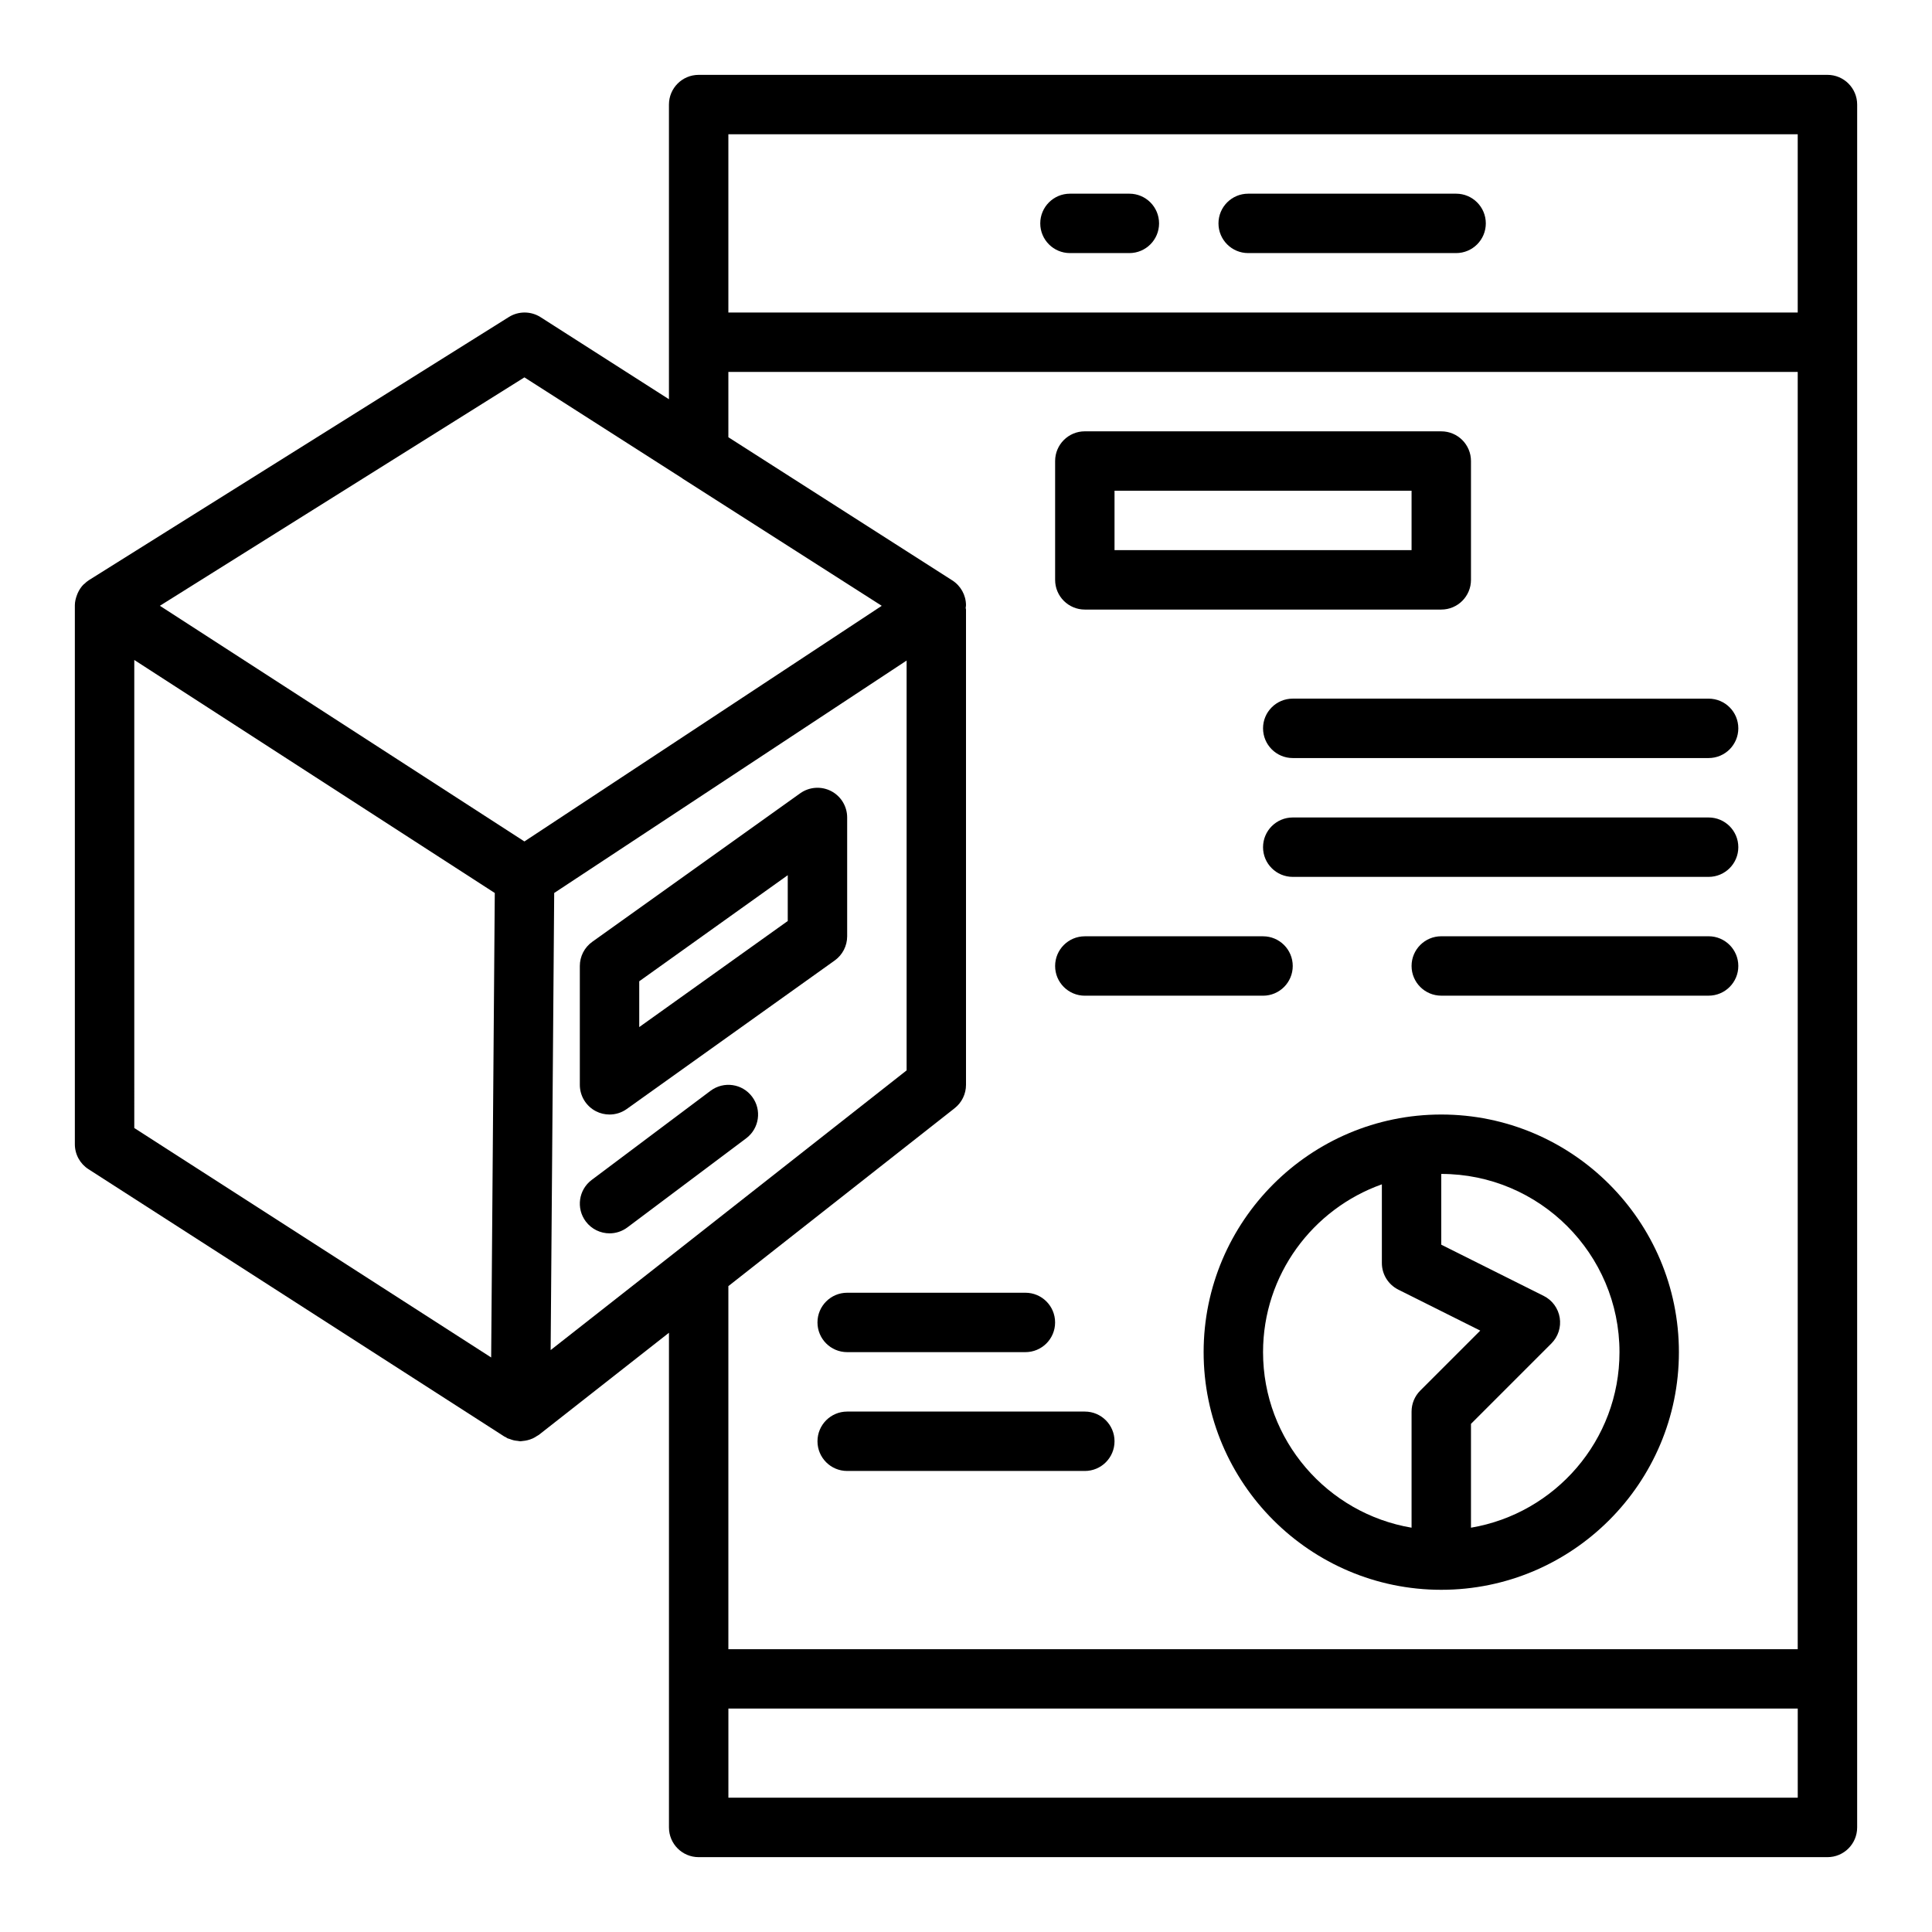
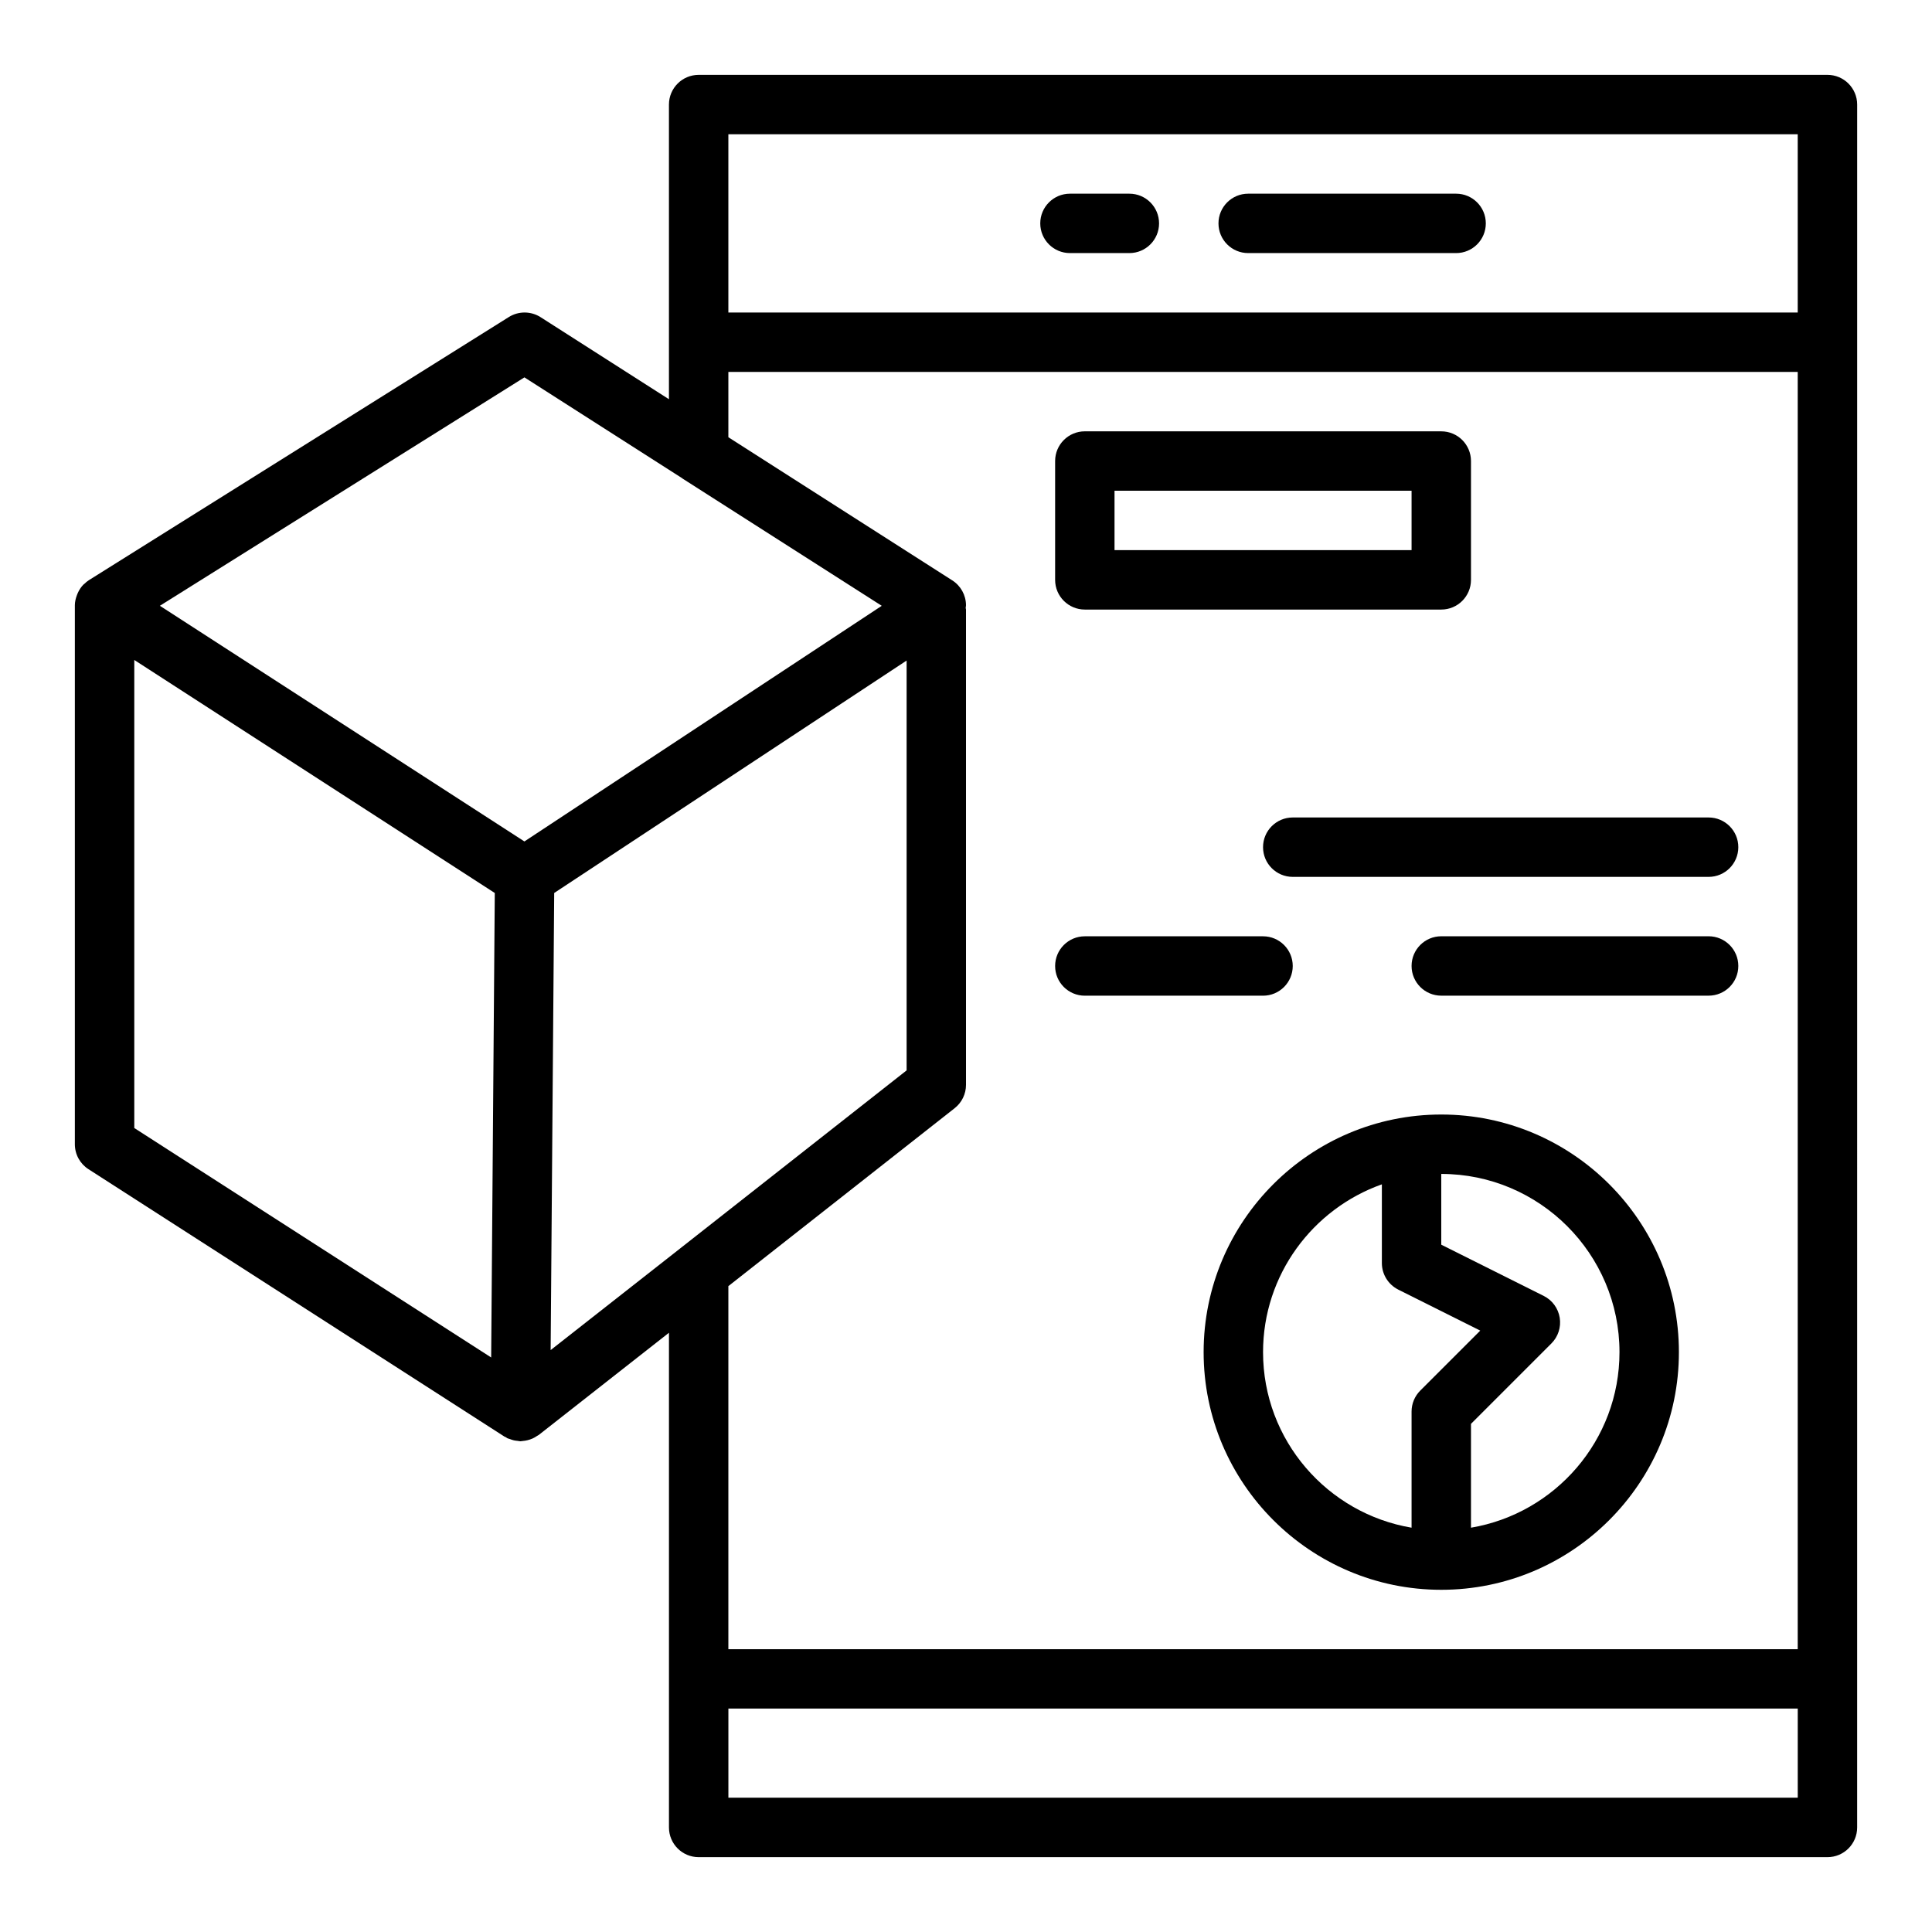
<svg xmlns="http://www.w3.org/2000/svg" fill="#000000" width="800px" height="800px" version="1.1" viewBox="144 144 512 512">
  <g>
    <path d="m628.29 163.84h-299.14c-4.348 0-7.871 3.523-7.871 7.871v78.09l-34.012-21.742c-2.555-1.633-5.848-1.656-8.422-0.039l-111.31 69.746c-0.434 0.27-0.801 0.613-1.168 0.953-0.086 0.082-0.188 0.137-0.27 0.219-0.625 0.637-1.098 1.383-1.473 2.188-0.09 0.188-0.16 0.375-0.23 0.574-0.32 0.852-0.547 1.742-0.555 2.684 0 0.012 0.004 0.023 0.004 0.035 0 0.004-0.004 0.012-0.004 0.016v142.8c0 2.676 1.359 5.172 3.617 6.617l110.21 70.848c0.125 0.082 0.266 0.105 0.395 0.18 0.141 0.078 0.246 0.195 0.391 0.266 0.211 0.102 0.438 0.129 0.652 0.211 0.367 0.141 0.727 0.273 1.102 0.355 0.324 0.07 0.645 0.105 0.969 0.137 0.25 0.027 0.496 0.105 0.742 0.105 0.168 0 0.328-0.051 0.492-0.059 0.258-0.016 0.504-0.055 0.758-0.094 0.43-0.07 0.844-0.172 1.258-0.309 0.254-0.086 0.5-0.176 0.75-0.289 0.406-0.184 0.785-0.414 1.16-0.672 0.145-0.098 0.312-0.152 0.453-0.262l34.496-27.074v131.1c0 4.352 3.523 7.871 7.871 7.871h299.14c4.348 0 7.871-3.519 7.871-7.871l0.004-456.58c0-4.348-3.527-7.875-7.871-7.875zm-7.875 15.746v47.23h-283.39v-47.23zm-283.39 62.977h283.39v338.5h-283.39v-96.227l59.969-47.152c1.898-1.492 3.008-3.773 3.008-6.188v-125.95c0-0.152-0.078-0.277-0.086-0.43 0.02-0.246 0.086-0.484 0.086-0.73-0.02-2.668-1.387-5.144-3.637-6.578l-59.34-37.934zm-54.047 1.445 41.793 26.719c0.055 0.035 0.09 0.086 0.145 0.121l52.758 33.699-94.699 62.445-96.602-62.453zm-103.39 74.891 95.535 61.754-0.957 123.09-94.578-60.805zm110.34 182.89 0.941-121.14 93.395-61.594v108.61l-59.969 47.148c-0.004 0.004-0.004 0.008-0.008 0.008zm47.105 118.62v-23.617h283.39v23.617z" />
    <path d="m431.49 305.54h94.465c4.348 0 7.871-3.523 7.871-7.871v-31.488c0-4.348-3.523-7.871-7.871-7.871l-94.465-0.004c-4.348 0-7.871 3.523-7.871 7.871v31.488c-0.004 4.348 3.523 7.875 7.871 7.875zm7.871-31.488h78.719v15.742h-78.719z" />
-     <path d="m478.72 337.02c0 4.348 3.523 7.871 7.871 7.871h110.21c4.348 0 7.871-3.523 7.871-7.871 0-4.348-3.523-7.871-7.871-7.871l-110.21-0.004c-4.348 0-7.871 3.527-7.871 7.875z" />
    <path d="m596.8 360.64h-110.21c-4.348 0-7.871 3.523-7.871 7.871 0 4.348 3.523 7.871 7.871 7.871h110.21c4.348 0 7.871-3.523 7.871-7.871 0.004-4.344-3.523-7.871-7.867-7.871z" />
    <path d="m596.8 392.12h-70.848c-4.348 0-7.871 3.523-7.871 7.871s3.523 7.871 7.871 7.871h70.848c4.348 0 7.871-3.523 7.871-7.871 0-4.344-3.527-7.871-7.871-7.871z" />
    <path d="m431.49 407.87h47.23c4.348 0 7.871-3.523 7.871-7.871s-3.523-7.871-7.871-7.871h-47.23c-4.348 0-7.871 3.523-7.871 7.871-0.004 4.348 3.523 7.871 7.871 7.871z" />
    <path d="m525.95 439.36c-34.723 0-62.977 28.25-62.977 62.977 0 34.723 28.25 62.977 62.977 62.977 34.723 0 62.977-28.25 62.977-62.977 0-34.727-28.25-62.977-62.977-62.977zm-47.23 62.977c0-20.52 13.172-37.973 31.488-44.477v20.859c0 2.984 1.684 5.703 4.352 7.043l21.723 10.863-15.895 15.891c-1.477 1.473-2.309 3.473-2.309 5.562v30.777c-22.301-3.766-39.359-23.164-39.359-46.52zm55.105 46.52v-27.516l21.309-21.309c1.793-1.793 2.609-4.328 2.207-6.828-0.406-2.5-1.988-4.652-4.25-5.781l-27.141-13.57v-18.75c26.047 0 47.23 21.188 47.23 47.23 0.004 23.359-17.055 42.758-39.355 46.523z" />
    <path d="m427.55 211.07h15.742c4.348 0 7.871-3.523 7.871-7.871 0-4.348-3.523-7.871-7.871-7.871h-15.742c-4.348 0-7.871 3.523-7.871 7.871 0 4.348 3.523 7.871 7.871 7.871z" />
    <path d="m474.78 211.07h55.105c4.348 0 7.871-3.523 7.871-7.871 0-4.348-3.523-7.871-7.871-7.871h-55.105c-4.348 0-7.871 3.523-7.871 7.871 0 4.348 3.523 7.871 7.871 7.871z" />
-     <path d="m360.64 494.46c0 4.352 3.523 7.871 7.871 7.871h47.23c4.348 0 7.871-3.519 7.871-7.871 0-4.352-3.523-7.871-7.871-7.871h-47.23c-4.344 0-7.871 3.523-7.871 7.871z" />
-     <path d="m431.49 518.08h-62.977c-4.348 0-7.871 3.519-7.871 7.871 0 4.352 3.523 7.871 7.871 7.871h62.977c4.348 0 7.871-3.519 7.871-7.871 0-4.348-3.527-7.871-7.871-7.871z" />
-     <path d="m301.93 438.49c1.133 0.586 2.371 0.871 3.602 0.871 1.609 0 3.215-0.492 4.574-1.469l55.105-39.355c2.07-1.48 3.297-3.867 3.297-6.41v-31.492c0-2.949-1.648-5.648-4.269-7-2.621-1.344-5.781-1.113-8.176 0.594l-55.105 39.359c-2.074 1.48-3.297 3.867-3.297 6.41v31.492c0 2.949 1.648 5.648 4.269 7zm11.473-34.441 39.359-28.113v12.141l-39.359 28.113z" />
-     <path d="m341.75 445.66c3.481-2.606 4.184-7.543 1.57-11.016-2.602-3.484-7.527-4.184-11.02-1.574l-31.488 23.617c-3.481 2.606-4.184 7.543-1.57 11.016 1.547 2.062 3.91 3.148 6.305 3.148 1.641 0 3.297-0.516 4.715-1.574z" />
  </g>
</svg>